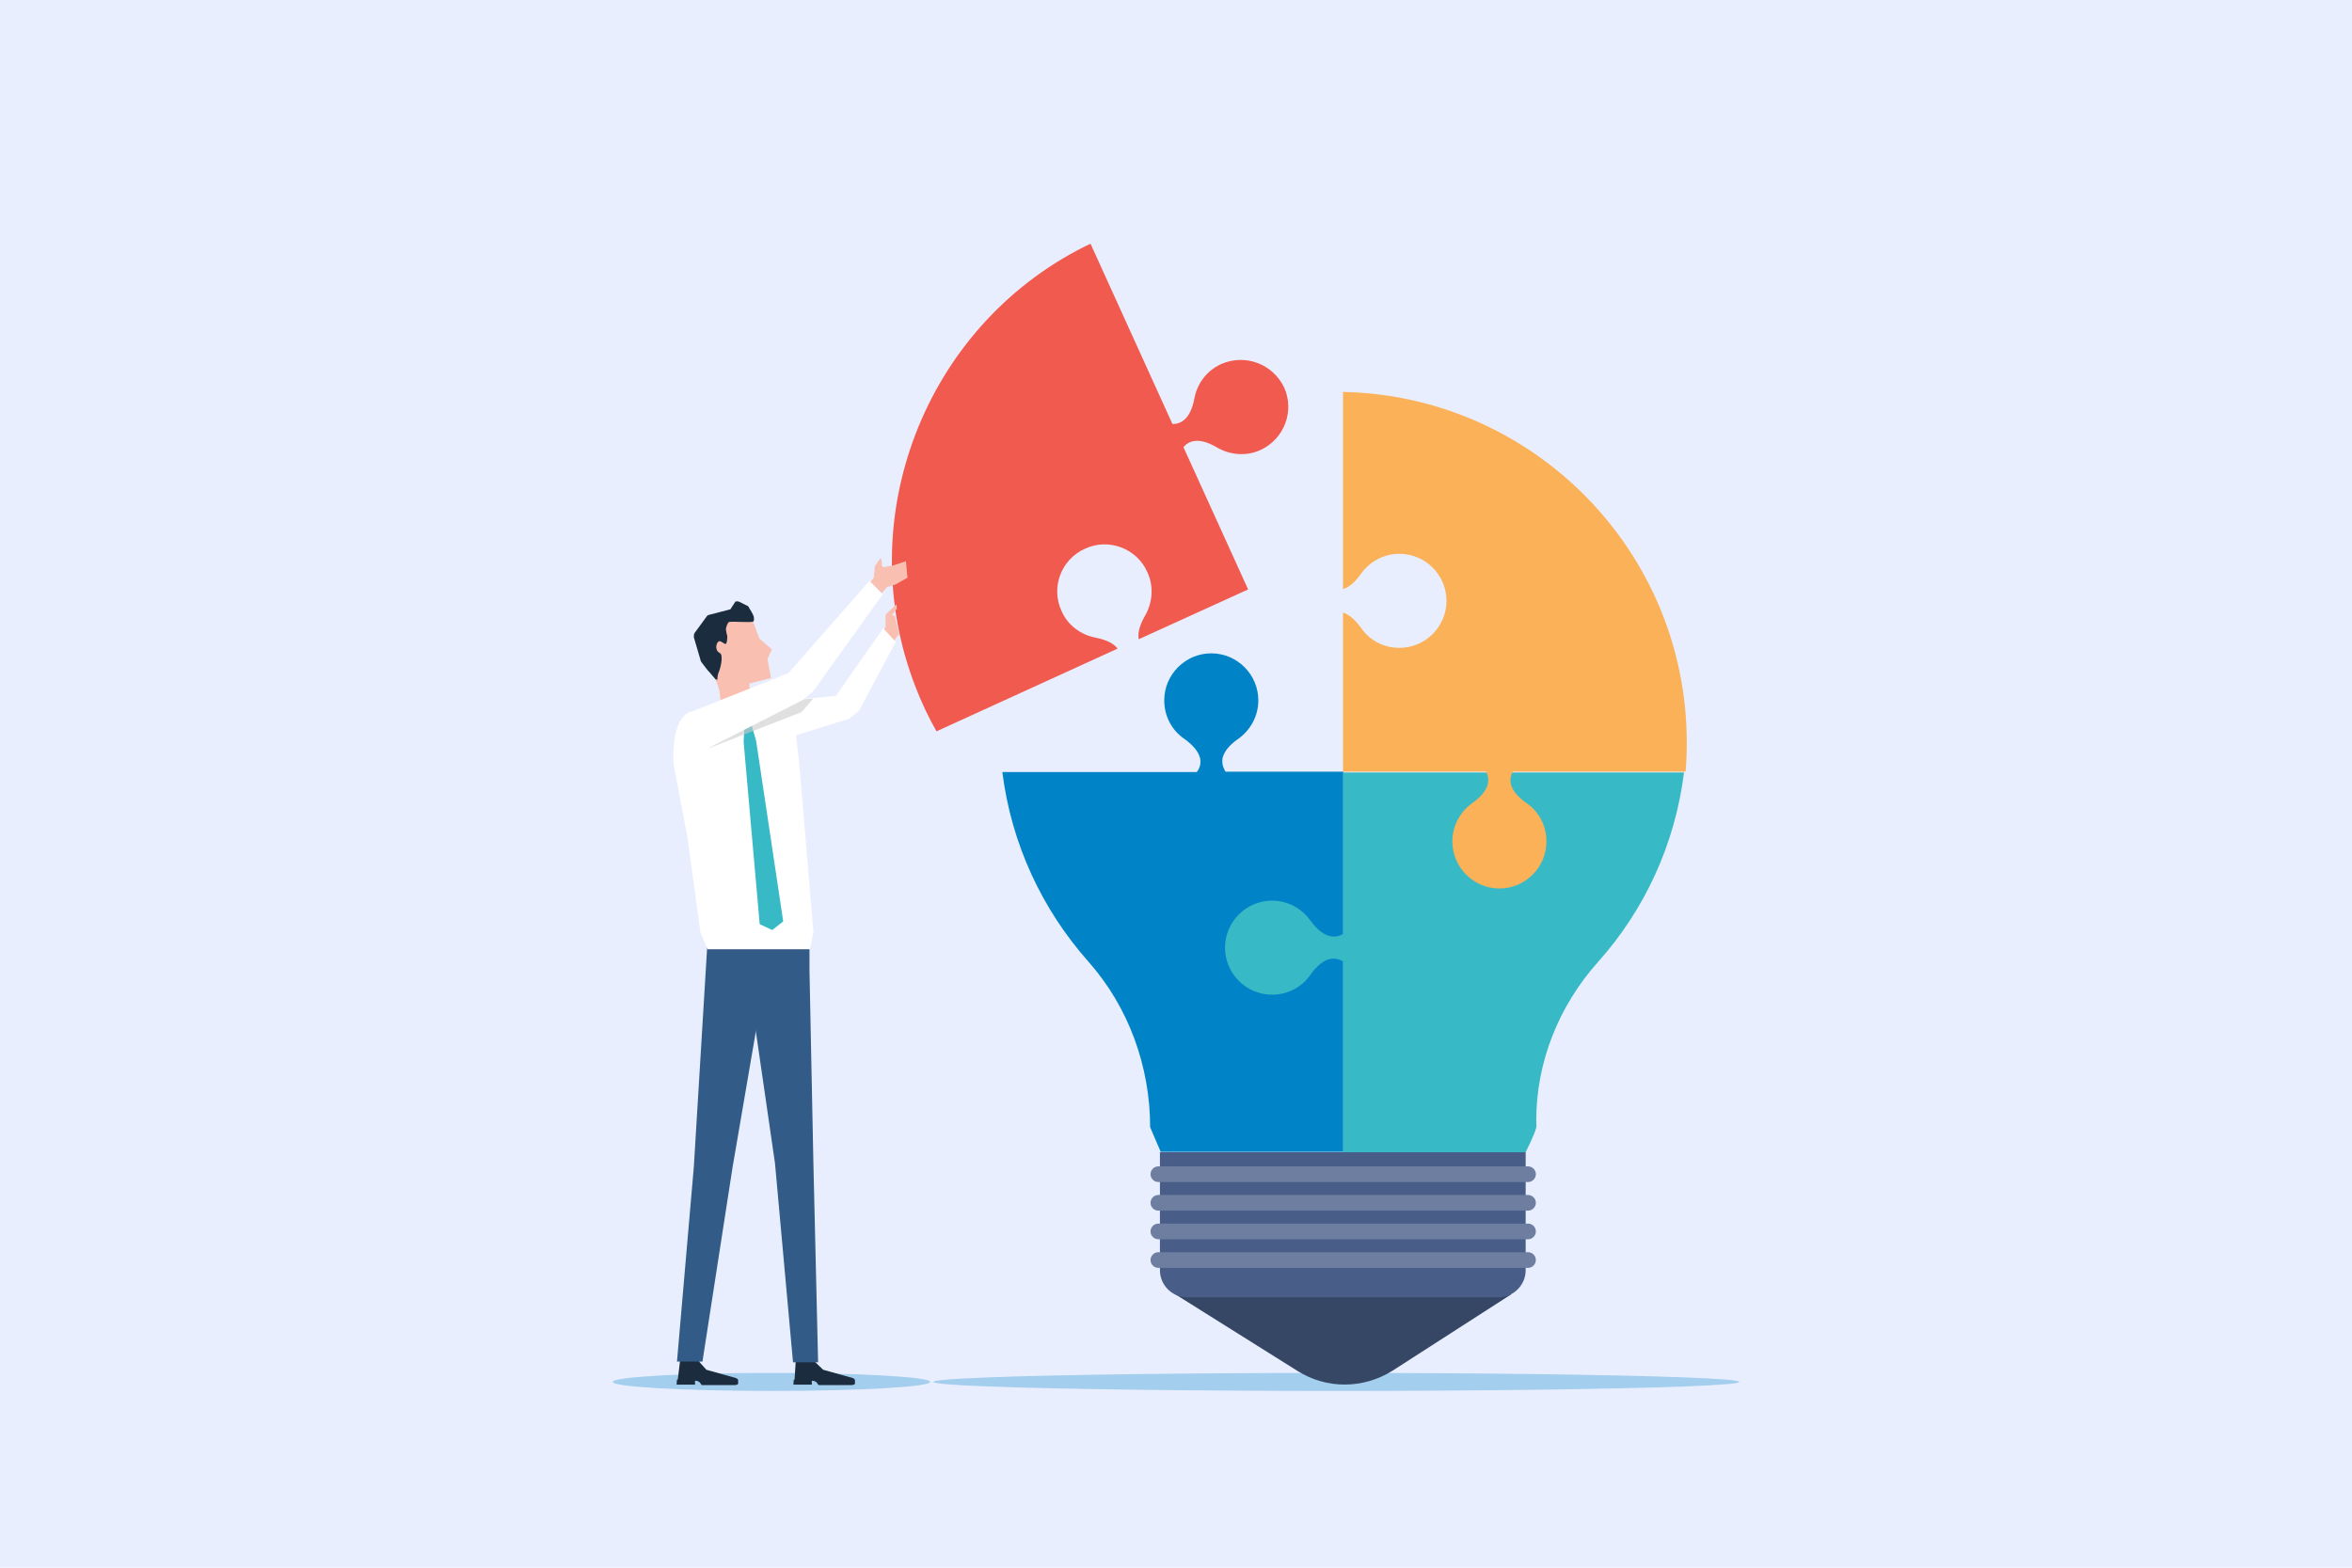
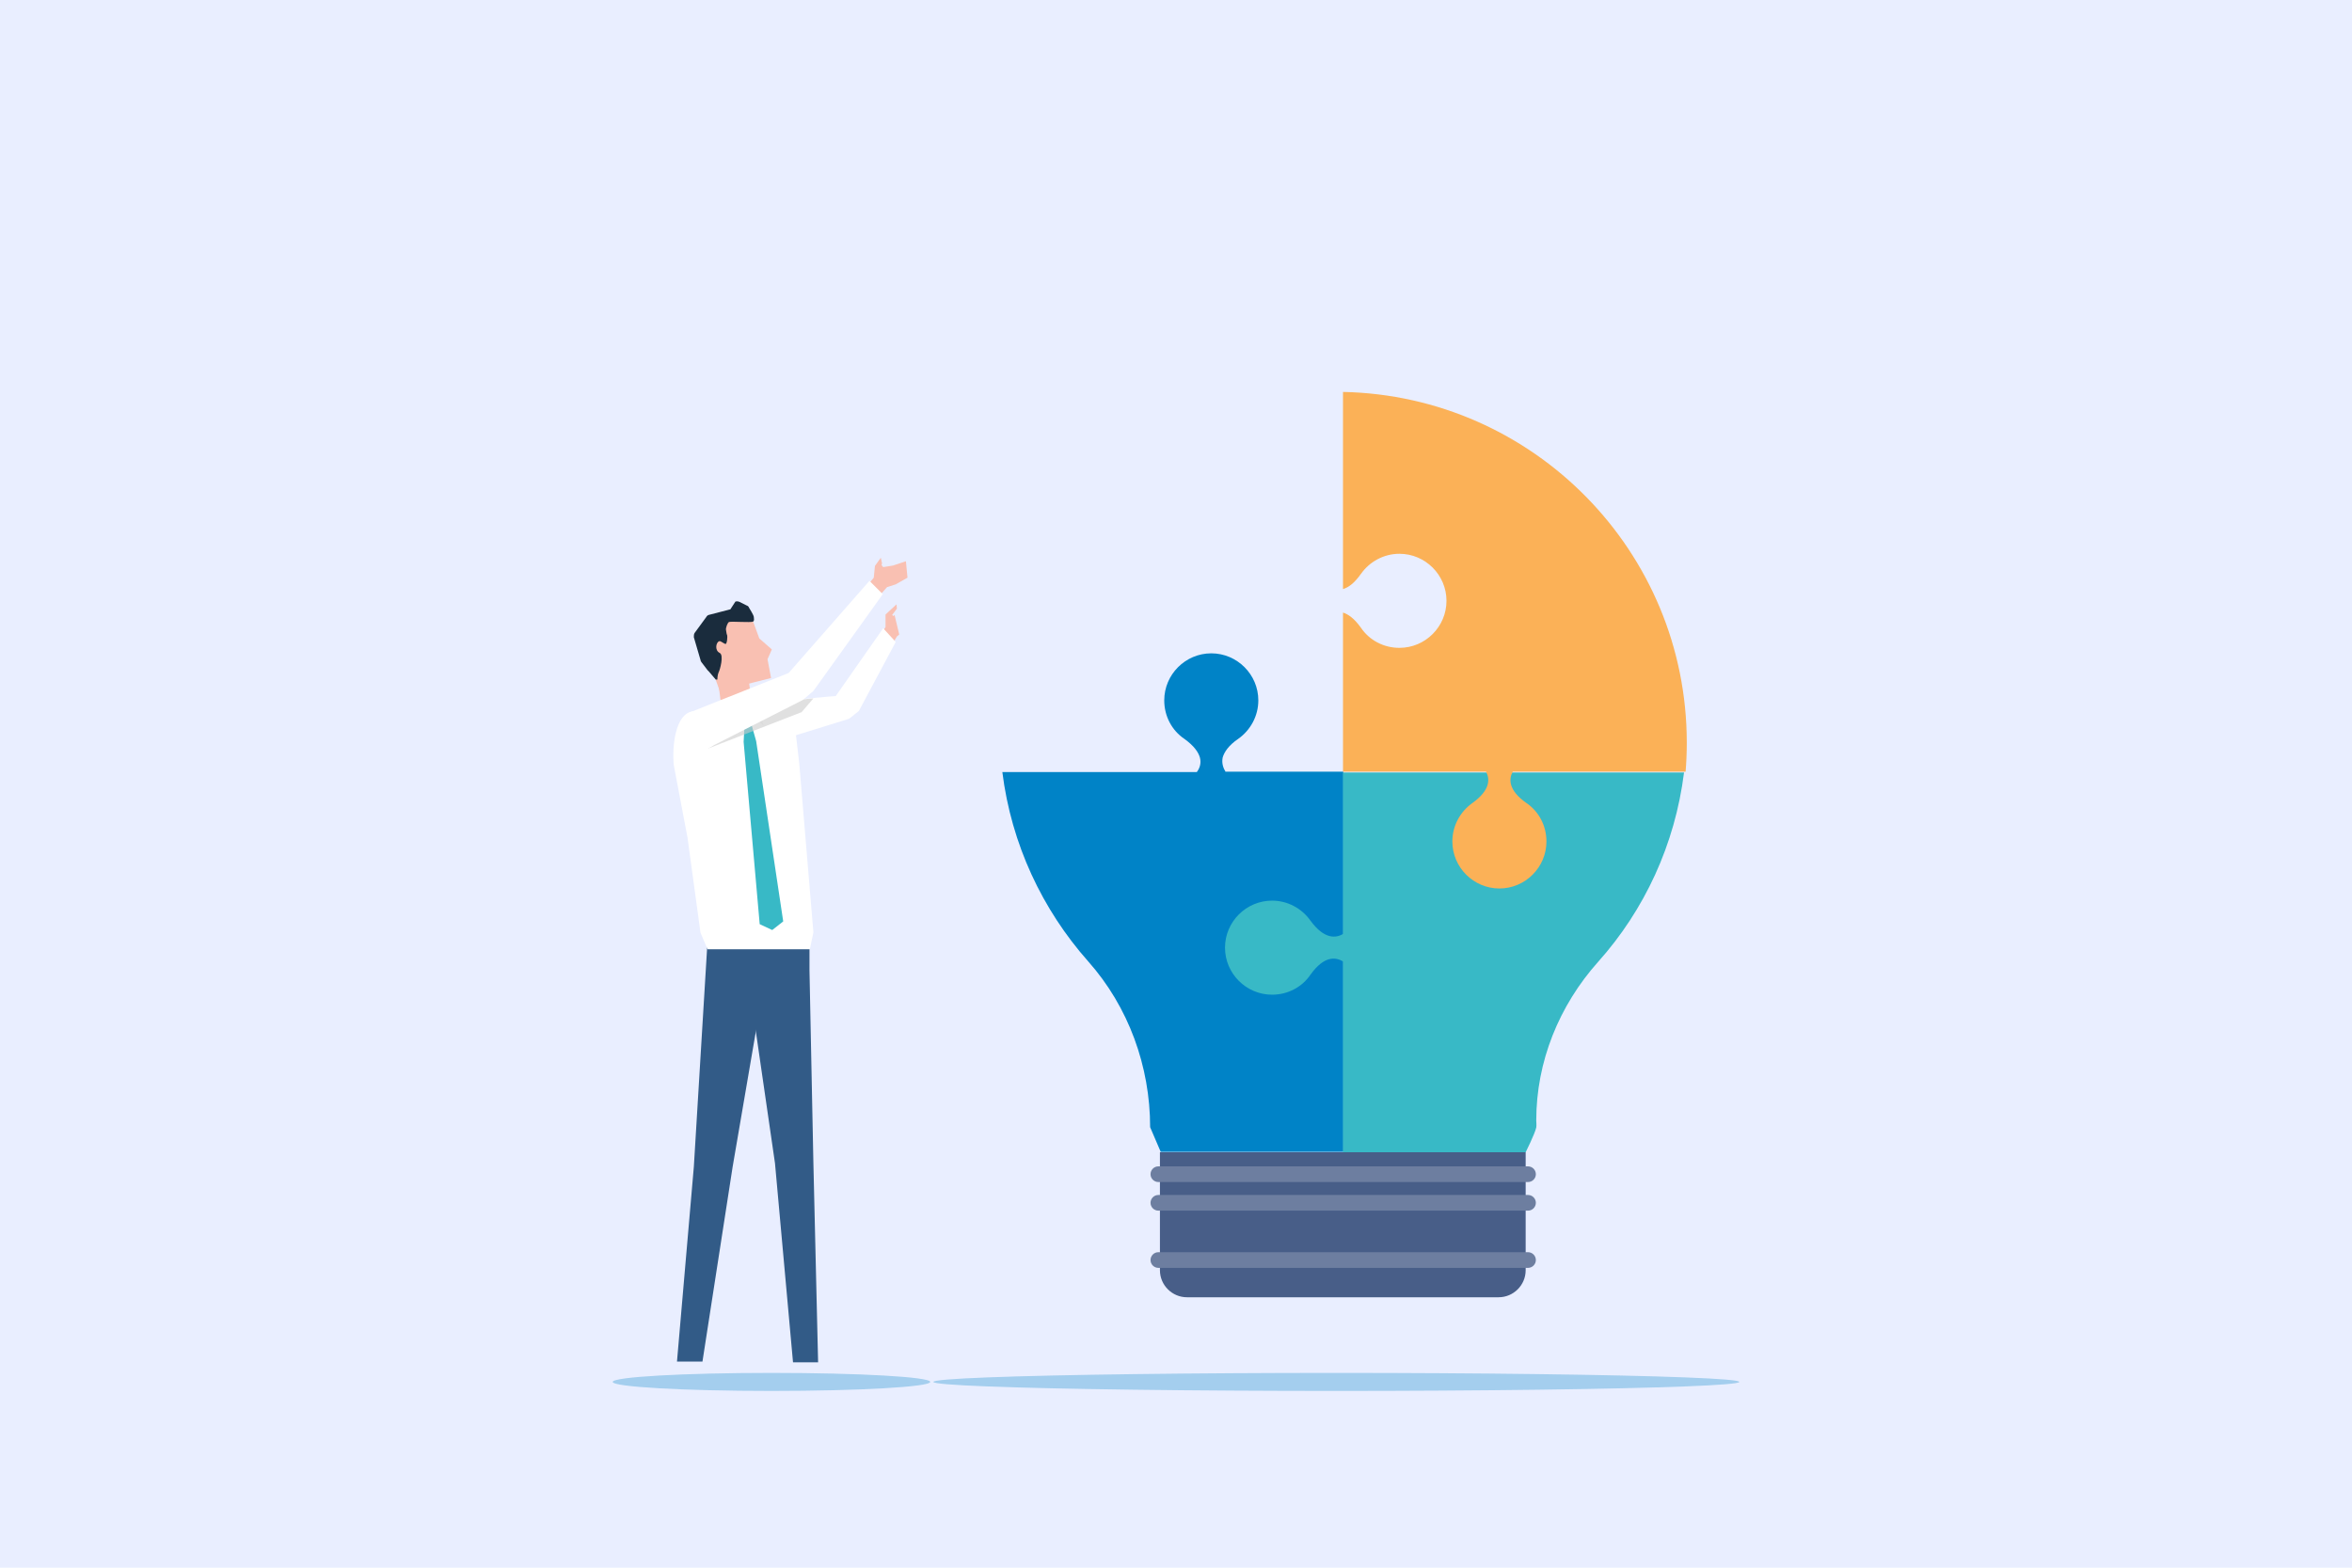
<svg xmlns="http://www.w3.org/2000/svg" version="1.1" id="Layer_1" x="0px" y="0px" viewBox="0 0 600 400" style="enable-background:new 0 0 600 400;" xml:space="preserve">
  <style type="text/css">
	.st0{fill:#E9EEFF;}
	.st1{opacity:0.3;fill:#0083C7;}
	.st2{fill:#364766;}
	.st3{fill:#485E88;}
	.st4{fill:#6D7EA0;}
	.st5{fill:#F15A4E;}
	.st6{fill:#0083C7;}
	.st7{fill:#38B9C6;}
	.st8{fill:#FBB157;}
	.st9{fill:#2A2A3B;}
	.st10{fill:#1A2C3D;}
	.st11{fill:#325B87;}
	.st12{fill:#F9C0B2;}
	.st13{fill:#FFFFFF;}
	.st14{fill:#F2F2F2;}
	.st15{opacity:0.6;fill:#CCCCCC;}
</style>
  <rect class="st0" width="600" height="400" />
  <g>
    <ellipse class="st1" cx="340.9" cy="352.6" rx="102.8" ry="2.3" />
    <ellipse class="st1" cx="196.8" cy="352.6" rx="40.5" ry="2.3" />
    <g>
      <g>
-         <path class="st2" d="M299.6,330.1l31.4,19.7c7.5,4.7,16.8,4.6,24.3-0.1l30.3-19.5L299.6,330.1z" />
        <path class="st3" d="M382.3,331h-79.5c-3.8,0-6.9-3.1-6.9-6.9V294h93.3v30.1C389.2,327.9,386.1,331,382.3,331z" />
        <path class="st4" d="M389.8,301.6h-94.3c-1.1,0-2-0.9-2-2l0,0c0-1.1,0.9-2,2-2h94.3c1.1,0,2,0.9,2,2l0,0     C391.8,300.7,390.9,301.6,389.8,301.6z" />
        <path class="st4" d="M389.8,308.9h-94.3c-1.1,0-2-0.9-2-2l0,0c0-1.1,0.9-2,2-2h94.3c1.1,0,2,0.9,2,2l0,0     C391.8,308,390.9,308.9,389.8,308.9z" />
-         <path class="st4" d="M389.8,316.2h-94.3c-1.1,0-2-0.9-2-2l0,0c0-1.1,0.9-2,2-2h94.3c1.1,0,2,0.9,2,2l0,0     C391.8,315.3,390.9,316.2,389.8,316.2z" />
        <path class="st4" d="M389.8,323.5h-94.3c-1.1,0-2-0.9-2-2l0,0c0-1.1,0.9-2,2-2h94.3c1.1,0,2,0.9,2,2l0,0     C391.8,322.6,390.9,323.5,389.8,323.5z" />
      </g>
-       <path class="st5" d="M311.5,92.9c-3.7,1.7-6.1,5-6.8,8.7l0,0c-1,5.4-3.5,6.6-5.6,6.6l-20.9-46c-0.5,0.2-1,0.5-1.5,0.7    c-41,20.6-59.8,69.8-43.1,112.5c1.5,3.9,3.3,7.7,5.3,11.2l46.2-21.1c-0.9-1.2-2.6-2.2-5.6-2.8l0,0c-3.7-0.7-7.1-3.1-8.7-6.8    c-2.8-6-0.1-13.2,6-15.9c6-2.8,13.2-0.1,15.9,6c1.7,3.7,1.3,7.8-0.6,11.1l0,0c-1.5,2.6-1.9,4.6-1.6,6l27.9-12.7l-16.5-36.3    c1.3-1.6,3.9-2.7,8.6,0.1l0,0c3.3,1.9,7.4,2.3,11.1,0.6c6-2.8,8.7-9.9,6-15.9C324.7,92.8,317.6,90.2,311.5,92.9z" />
      <path class="st6" d="M312.7,197c-0.6-0.9-1.1-2.2-0.8-3.7c0.4-1.4,1.5-3.1,4-4.8l0,0c3.1-2.2,5.1-5.8,5.1-9.8c0-6.6-5.4-12-12-12    c-6.6,0-12,5.4-12,12c0,4.1,2,7.7,5.1,9.8l0,0c2.5,1.8,3.6,3.4,4,4.8c0.4,1.5-0.1,2.8-0.8,3.7h-49.6c2.3,18.4,10.2,35.1,21.9,48.3    c10.3,11.6,15.8,26.8,15.8,42.3l0,0l2.7,6.3h46.6v-97H312.7z" />
      <path class="st7" d="M342.6,197v41.3c-1.8,1.1-4.8,1.4-8.3-3.4l0,0c-2.2-3.1-5.8-5.1-9.8-5.1c-6.6,0-12,5.4-12,12    c0,6.6,5.4,12,12,12c4.1,0,7.7-2,9.8-5.1l0,0c3.5-4.9,6.4-4.5,8.3-3.4V294h46.6c0,0,2.3-4.6,2.7-6.3c0.1-0.4,0-1.8,0-1.8    c0-15,5.8-29.3,15.8-40.5c11.8-13.2,19.6-29.9,21.9-48.3H342.6z" />
      <path class="st8" d="M430,196.9c0.2-2.4,0.3-4.9,0.3-7.4c0-48.8-39.1-88.5-87.7-89.5v50.3c1.4-0.4,2.9-1.5,4.6-3.9l0,0    c2.2-3.1,5.8-5.1,9.8-5.1c6.6,0,12,5.4,12,12c0,6.6-5.4,12-12,12c-4.1,0-7.7-2-9.8-5.1l0,0c-1.7-2.4-3.3-3.5-4.6-3.9v40.6h36.5    c1,1.9,1.1,4.7-3.5,8l0,0c-3.1,2.2-5.1,5.8-5.1,9.8c0,6.6,5.4,12,12,12c6.6,0,12-5.4,12-12c0-4.1-2-7.7-5.1-9.8l0,0    c-4.7-3.3-4.5-6.2-3.5-8H430z" />
    </g>
    <g>
      <g>
        <polygon class="st9" points="201.2,352.6 201.4,352.6 201.4,352.6    " />
      </g>
      <g>
-         <path class="st10" d="M207.3,352.3h-0.2l0,1h-4.7l0.1-1.3l0.2,0l0,0l0.3-4.9h4.9l0,0.4l2.1,2l7.5,2.1c0,0,0.6,0.2,0.6,0.6l0,0.6     l0,0.3c0,0-0.1,0.2-0.7,0.3h-8.6l-0.5-0.7l-0.5-0.3L207.3,352.3z" />
-       </g>
+         </g>
      <g>
-         <path class="st10" d="M177.5,352.3h-0.2l0,1h-4.7l0.1-1.3l0.2,0l0,0l0.6-4.9h4.9l0,0.4l1.8,2l7.5,2.1c0,0,0.6,0.2,0.6,0.6l0,0.6     l0,0.3c0,0-0.1,0.2-0.7,0.3h-8.6l-0.5-0.7l-0.5-0.3L177.5,352.3z" />
-       </g>
+         </g>
      <polygon class="st11" points="179.2,347.4 172.7,347.4 177,297.7 180.4,241.7 196.5,241.7 186.9,297.7   " />
      <polygon class="st11" points="208.7,347.6 202.3,347.6 197.7,296.8 189.7,241.7 206.5,241.7 206.5,247.6 207.5,296.8   " />
      <g>
        <g>
          <polygon class="st12" points="183.6,176.3 196.7,173 195.8,168.2 196.9,165.7 193.7,162.9 190.7,154.7 178.1,160.9     " />
          <path class="st12" d="M186.6,183.5l3.5-0.4c1.2-0.1,2.1-0.6,1.9-1.8l-1.4-10.9l-7.7,1l1.3,10.4      C184.4,182.8,185.5,183.6,186.6,183.5z" />
        </g>
      </g>
      <path class="st10" d="M183,173.4c0,0,0-1.1,0.3-1.8c0.4-0.7,1.4-4.5,0.3-5c-1.4-0.7-0.9-2.8-0.1-3c0.4-0.1,1.2,0.7,1.6,0.7    c0.4,0,0.5-2,0.4-2.2c-0.2-0.4-0.2-1-0.3-1.4c-0.1-0.4,0.4-1.9,0.8-2c0.7-0.2,5.5,0.2,6.1-0.1c0.4-0.2,0.2-0.8,0.2-1.2    c-0.1-0.6-1.2-2.3-1.2-2.3c-0.1-0.3-0.3-0.5-0.6-0.6l-1.8-0.9c-0.4-0.2-0.8-0.2-1.1-0.1l-1.3,2c0,0-0.1,0-0.1,0l-5.4,1.4    c-0.3,0.1-0.5,0.3-0.6,0.5l-3,4.1c-0.2,0.3-0.2,0.7-0.2,1.1l1.7,5.8c0,0.2,0.1,0.3,0.2,0.5l1.6,2.1c0.1,0.1,0.2,0.2,0.3,0.3    l1.8,2.1L183,173.4z" />
      <g>
        <polygon class="st12" points="228.2,156.9 227.9,157.2 227.6,156.9 228.8,155.3 228.7,154.2 225.9,156.8 225.9,160 224.3,162.3      227.3,164.9 228.8,162.4 229.4,161.9    " />
        <g>
          <path class="st13" d="M191,186l-0.1-0.5c-0.5-1.5,1.7-5.4,3.3-5.7c8.8-1.5,19-2.2,19-2.2l12.1-17.3l3.2,3.5l-9.4,17.6l-2.5,2      l-19.7,6.1C195.5,190.3,192,189,191,186z" />
        </g>
      </g>
      <path class="st13" d="M180.5,242.2h26.1l0.9-4.3l-3.6-43l-0.9-7.8c-0.5-4.6-4.7-7.8-9.3-7.3l-16.9,1.7c-4.6,0.5-5.4,9.2-4.9,13.8    l3.5,18.5l3.3,24.2L180.5,242.2z" />
      <g>
        <polygon class="st7" points="189.4,185.2 189.9,185.5 191.8,185.2 192.3,184.8 192,182.4 189.1,182.8    " />
        <polygon class="st7" points="191.8,185.2 192.9,189.1 199.8,235.1 197,237.3 193.8,235.8 189.7,189.3 189.9,185.5    " />
        <polygon class="st14" points="192.9,179.3 191.6,177.9 191.5,182.4 194.8,185.1    " />
        <polygon class="st14" points="182,181 183.9,178.6 190,182.7 186,186.8    " />
      </g>
      <polygon class="st15" points="180.6,191 204.5,181.7 207.5,178.2 202.6,178.6 196.4,182.4 186.4,187.2 182.3,189.8   " />
      <g>
        <polygon class="st12" points="231.5,147.4 231.1,143.2 227.8,144.3 225.3,144.7 224.9,144.2 225,143.7 224.7,142.3 223.2,144.4      222.9,147.4 220.9,149.8 223.7,152.7 226.3,149.8 228.5,149.1    " />
        <g>
          <path class="st13" d="M174.3,188.2l-0.3-0.7c-0.7-1.4-0.6-4.7,2.4-5.9c7.6-3,24.8-9.9,24.8-9.9l20.6-23.5l3.4,3.4l-17.7,24.7      l-2.7,2.3l-22.8,11.6C179.5,192,175.7,191.1,174.3,188.2z" />
        </g>
      </g>
    </g>
  </g>
</svg>